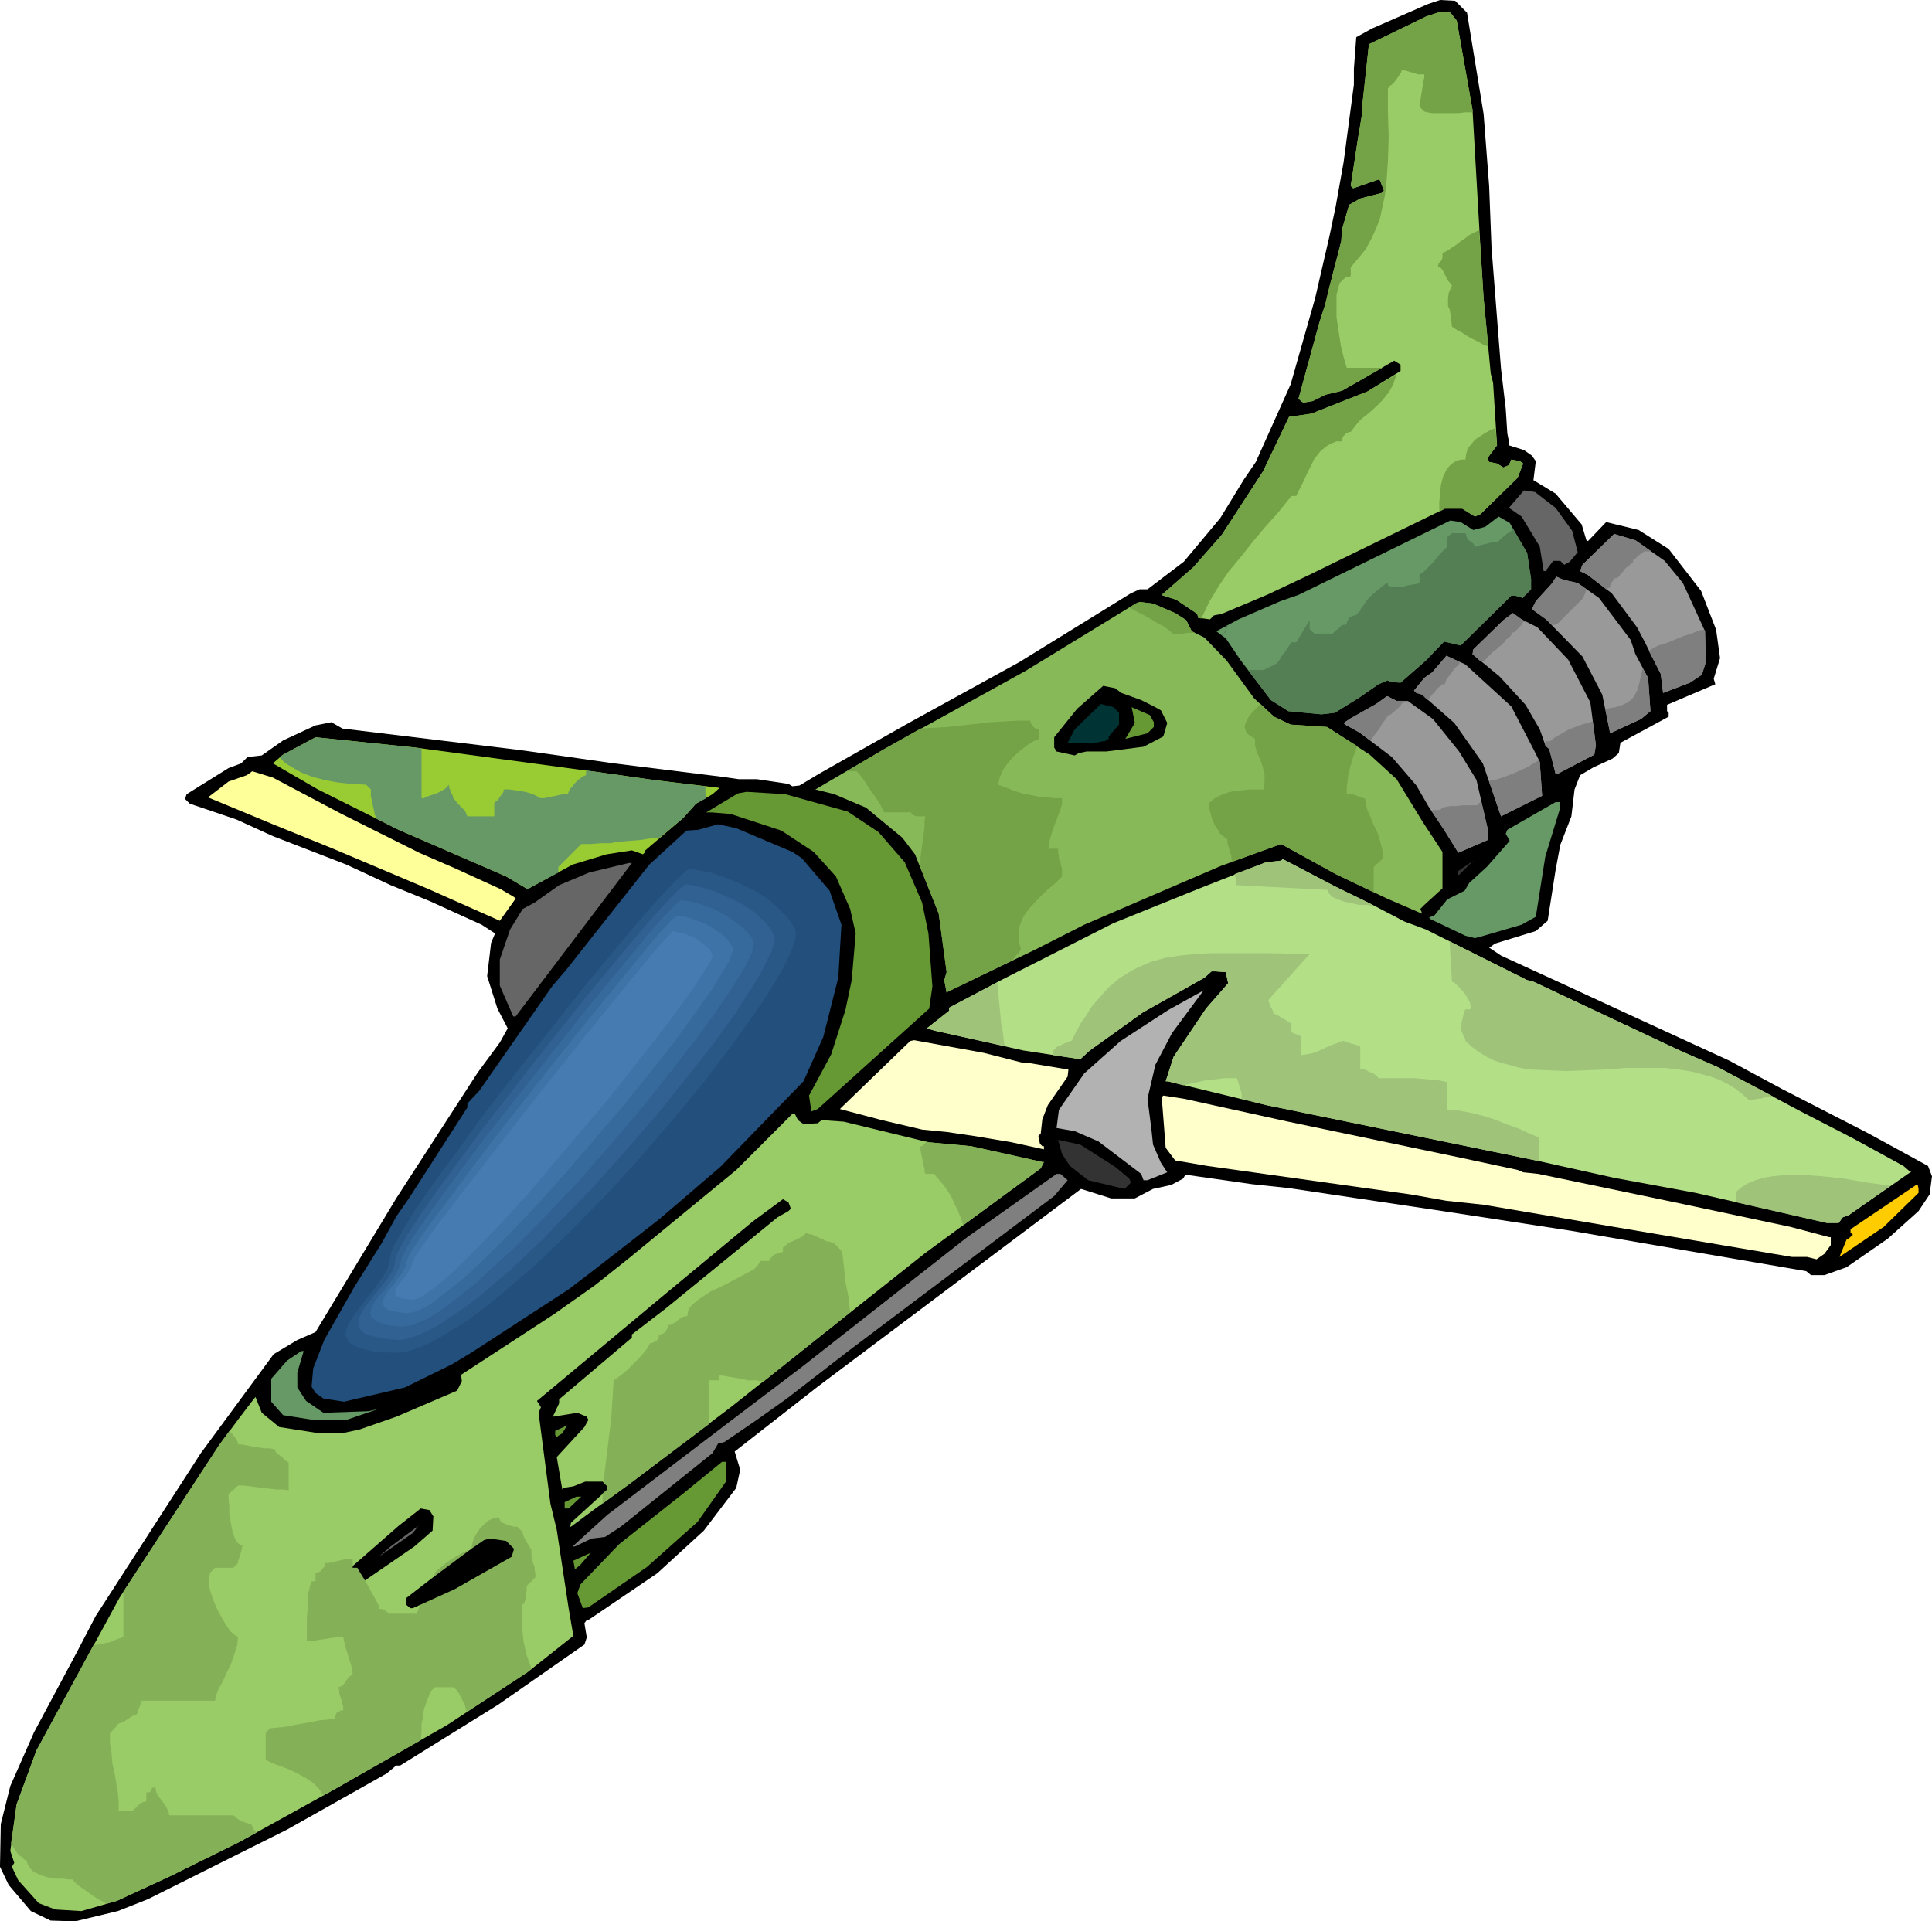
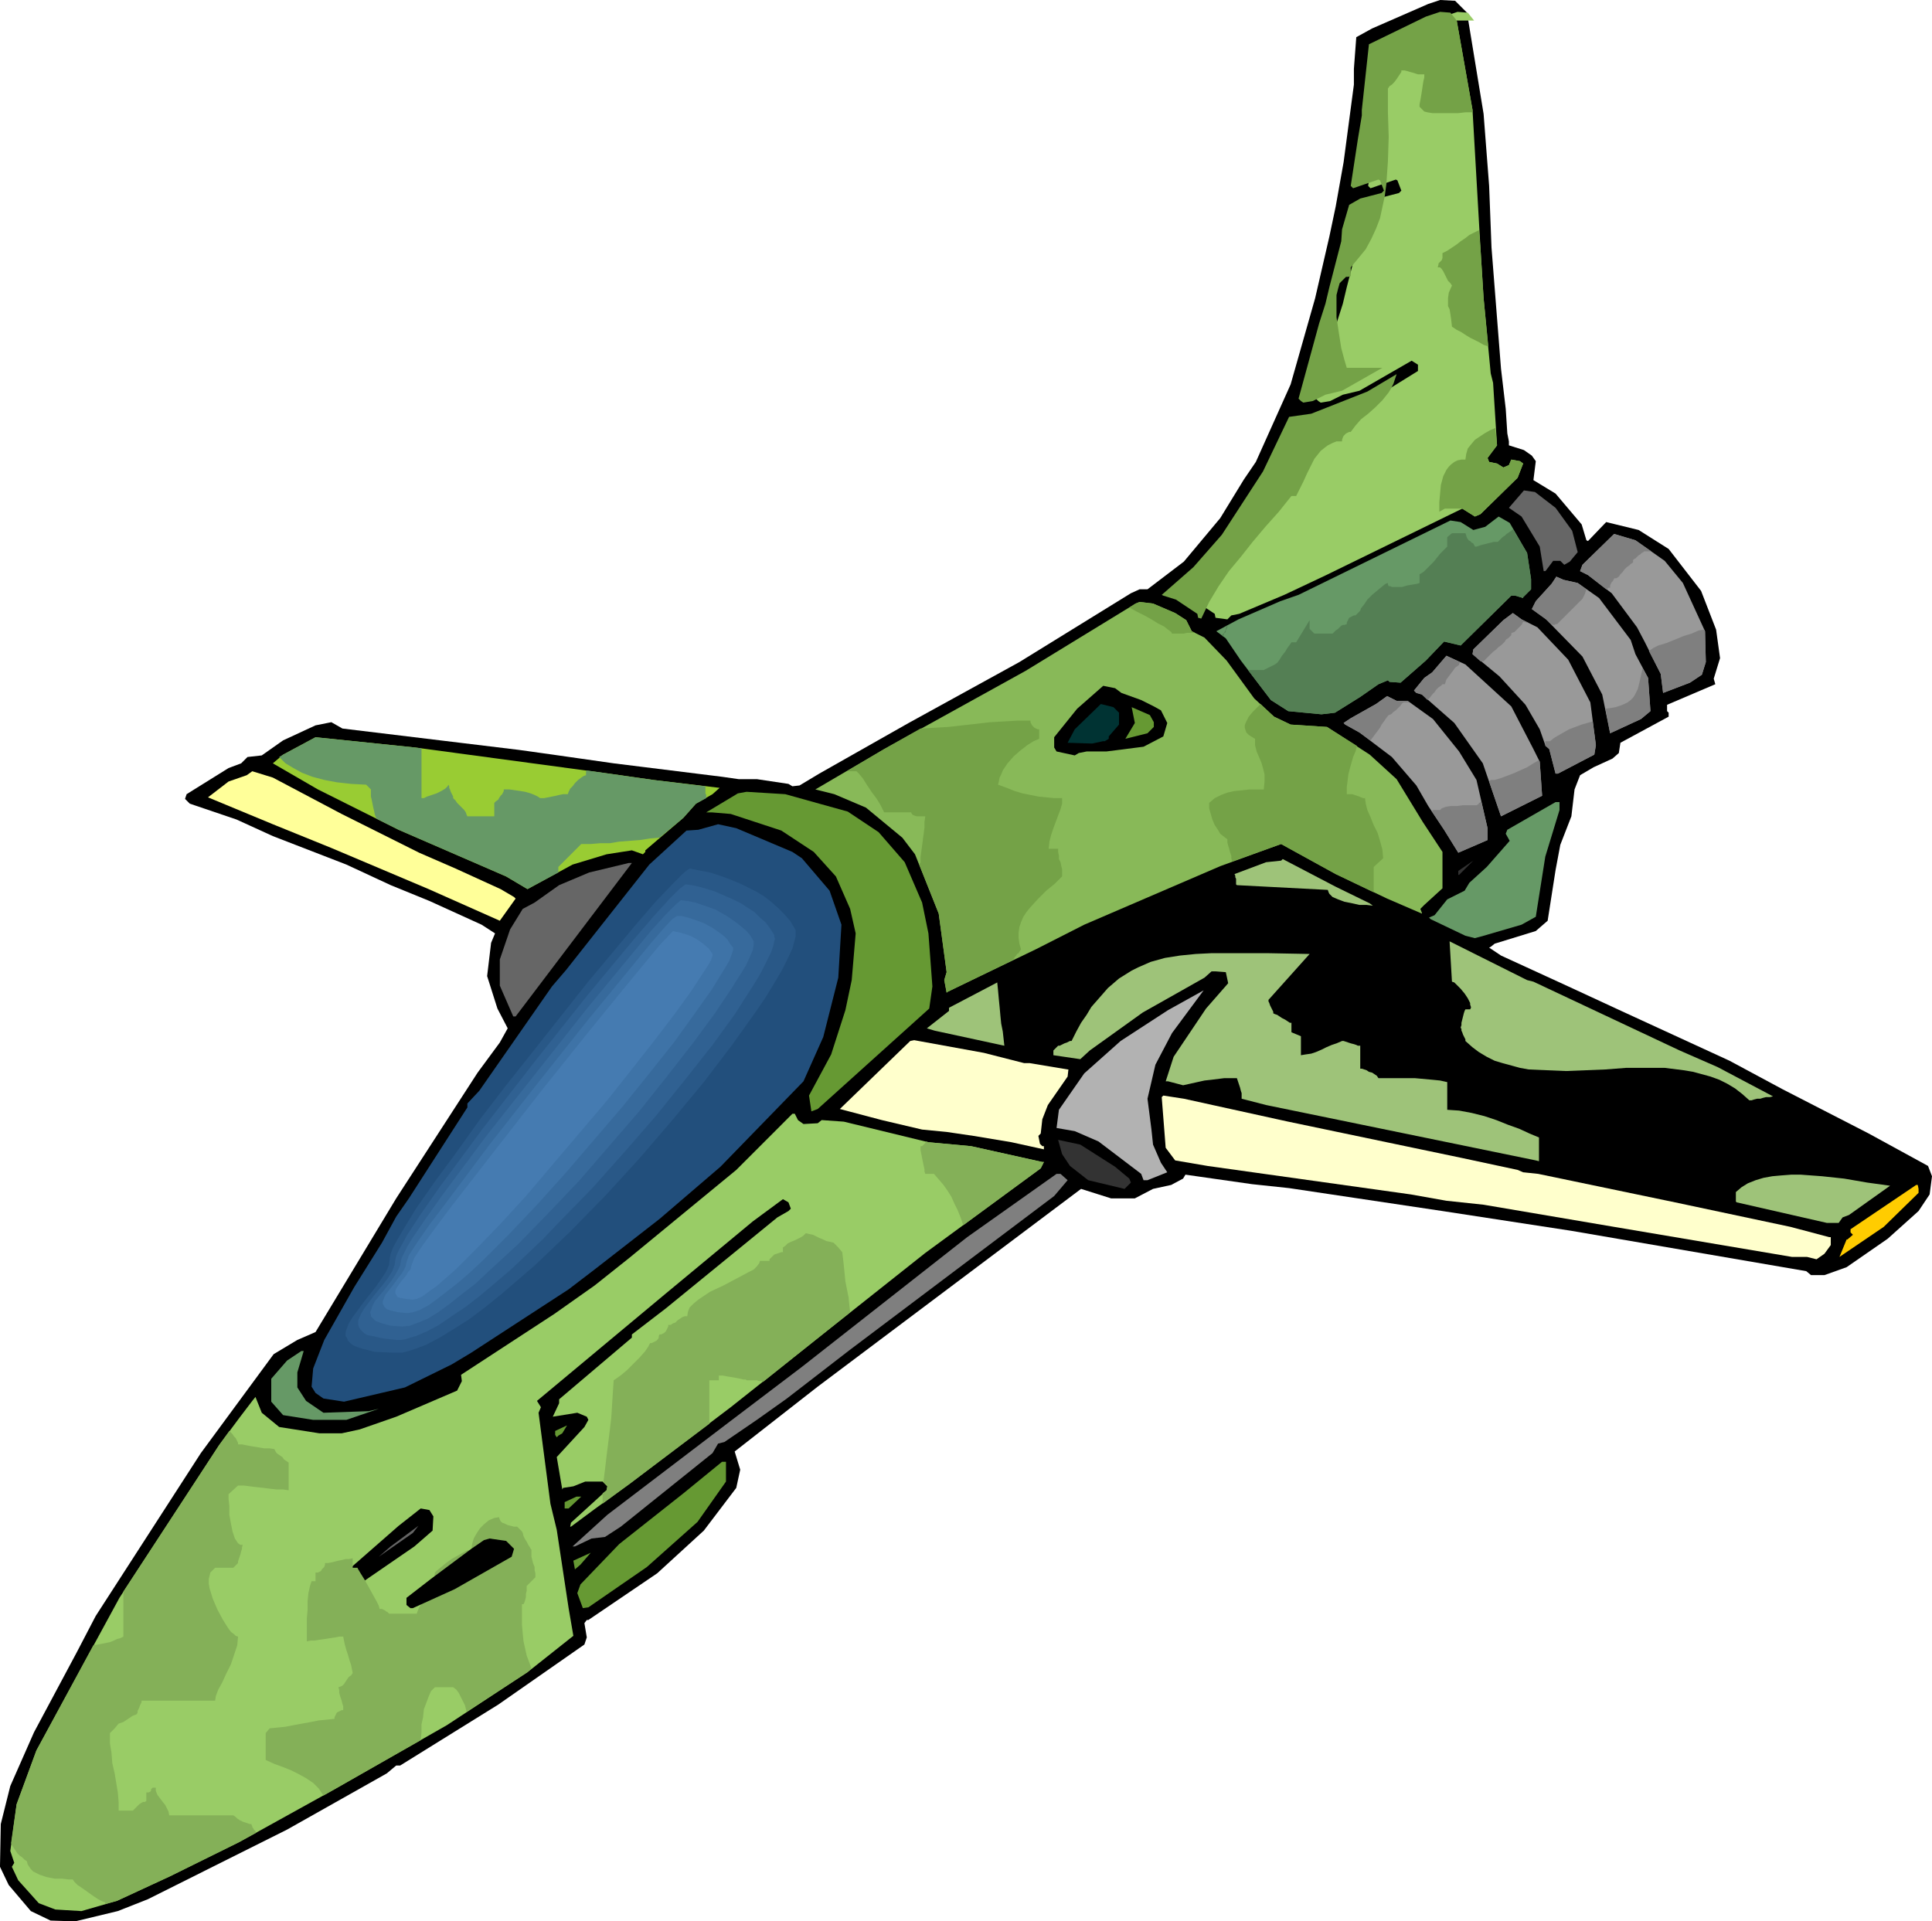
<svg xmlns="http://www.w3.org/2000/svg" fill-rule="evenodd" height="8.092in" preserveAspectRatio="none" stroke-linecap="round" viewBox="0 0 2443 2429" width="8.136in">
  <style>.brush1{fill:#000}.pen1{stroke:none}.brush2{fill:#9c6}.brush3{fill:#666}.brush4{fill:#696}.brush8{fill:#693}.brush11{fill:#224f7c}.brush13{fill:#333}.brush16{fill:#7f7f7f}.brush21{fill:#74a247}</style>
  <path class="pen1 brush1" d="m1855 16 21 128 7 91 3 78 12 153 6 51 2 31 2 10v5l19 6 10 7 5 7-3 24 28 17 33 39 6 20 2 1 23-24 41 10 38 24 41 53 19 49 5 36-8 26 2 7-61 26v8l2 2v5l-61 33-2 13-8 7-24 11-17 10-7 18-4 34-14 36-6 32-10 64-15 13-52 16-5 4-2 1 15 10 85 39 67 31 137 63 67 36 109 56 75 41 5 13-3 23-14 21-39 35-52 36-28 10h-17l-6-5-297-51-163-25-194-29-47-5-84-12-3 5-15 8-23 5-23 12h-30l-38-12-333 250-105 82 7 23-5 23-41 54-59 54-87 59h-2l-3 4 3 18-3 9-109 76-124 77h-5l-12 10-126 71-94 47-82 41-38 15-54 13-31-1-25-12-28-33-11-23 1-54 12-48 30-68 54-101 24-46 133-206 92-125 30-18 23-10 102-169 103-159 28-38 10-18-13-25-13-41 5-42 5-12-17-11-66-30-49-20-56-26-93-36-46-21-59-20-6-6 2-6 53-33 16-6 8-8 18-2 27-19 41-19 20-4 14 8 223 27 43 6 77 11 137 17 21 3h23l40 6 5 3 9-1 25-15 113-64 140-77 141-87 11-5h10l46-35 46-55 30-49 15-22 44-98 31-109 18-78 8-38 10-56 13-98V87l3-40 20-11 71-31 15-5 19 1 15 15z" />
-   <path class="pen1 brush2" d="m1842 26 20 113 10 174 4 64 9 95 3 12 5 79-12 16 2 5 10 2 8 5 7-3 3-7 11 2 4 3-7 18-47 46-7 3-16-10h-22l-172 84-53 25-57 24-10 2-5 5-15-2-1-5-27-18-16-5-2-1 40-35 36-41 52-80 33-69 28-4 71-28 42-26v-8l-8-5-66 38-21 5-16 8-12 2-3-2-3-3 26-95 8-25 5-21 15-58 1-15 9-31 14-8 27-7 3-3-5-13-2-1-32 11-3-3 9-59 5-30v-7l9-83 72-35 18-6 13 1 8 10z" />
+   <path class="pen1 brush2" d="m1842 26 20 113 10 174 4 64 9 95 3 12 5 79-12 16 2 5 10 2 8 5 7-3 3-7 11 2 4 3-7 18-47 46-7 3-16-10l-172 84-53 25-57 24-10 2-5 5-15-2-1-5-27-18-16-5-2-1 40-35 36-41 52-80 33-69 28-4 71-28 42-26v-8l-8-5-66 38-21 5-16 8-12 2-3-2-3-3 26-95 8-25 5-21 15-58 1-15 9-31 14-8 27-7 3-3-5-13-2-1-32 11-3-3 9-59 5-30v-7l9-83 72-35 18-6 13 1 8 10z" />
  <path class="pen1 brush3" d="m1967 642 21 29 7 27-10 12-7 4-5-5h-9l-9 12-1 1h-2l-5-31-23-38-16-11 19-22 14 2 26 20z" />
  <path class="pen1 brush4" d="m1931 699 5 33v13l-10 10v1l-10-3h-5l-64 63-21-5-23 24-32 28-14-1-2-2-12 5-23 16-32 20-17 2-42-4-22-14-38-50-19-28-8-6-4-3 28-15 53-23 23-8 192-94 13 2 16 10 15-4 17-13 14 8 22 38z" />
  <path class="pen1" d="m2105 709 23 28 28 61 1 39-5 16-15 10-34 13-3-24-20-40-10-19-32-43-30-23-10-5 3-8 40-39 27 8 37 26zm-110 28 27 19 40 53 6 18 16 30 3 42-12 10-39 18-10-49-25-48-46-47-18-13 5-10 20-22 6-9 9 4 18 4zm-51 56 39 41 28 54 7 54-2 12-46 24h-3l-8-31-5-5-7-20-18-31-33-36-34-28 1-6 38-37 12-9 11 8 20 10zm-33 100 28 54 8 16 3 43-52 26-23-67-36-51-41-36-7-2-3-3 13-16 10-7 18-21 24 11 58 53zm-131-7 32 23 33 41 22 36 14 61v15l-37 16-18-29-20-30-15-26-31-36-41-31-18-10-2-2 9-6 32-18 14-10 12 6h14z" style="fill:#999" />
  <path class="pen1" style="fill:#88b958" d="m1486 775 14 9 7 14 16 8 28 29 35 48 25 23 21 10 46 3 54 35 34 31 33 54 25 38v46l-23 21-5 5 2 5v1l-44-19-65-31-60-33-9-5-77 28-172 74-61 31-112 54-1 1-3-16 3-10-10-74-30-75-16-21-46-38-40-17-24-6 87-51 179-99 139-85 5-2 17 2 28 12z" />
  <path class="pen1 brush1" d="m1418 876 25 9 16 8 9 5 8 16-5 17-25 13-47 6h-25l-10 2-5 3-23-5-3-5v-13l29-36 33-29 15 3 8 6z" />
  <path class="pen1" style="fill:#033" d="M1415 901v15l-13 15v3l-5 3h-2l-14 3-31-1 9-17 33-32 16 4 7 7z" />
  <path class="pen1 brush8" d="M1459 913v6l-8 8-28 7 12-20-4-20 23 10 5 9z" />
  <path class="pen1" style="fill:#9c3" d="m770 978 56 8 84 10-9 8-21 12-16 18-48 41v2l-3 3-14-5-32 5-43 13-57 31-27-16-136-59-102-51-57-33 13-11 41-22 126 13 245 33z" />
  <path class="pen1" style="fill:#ff9" d="m432 1029 98 49 46 20 57 26 17 10 2 2-20 28-90-40-123-52-74-30-82-34 26-20 23-8 7-5 26 8 87 46z" />
  <path class="pen1 brush8" d="m1036 1016 36 10 39 26 33 38 22 51 8 39 5 67-4 28-141 127-8 3-3-20 28-52 18-56 8-38 5-59-7-31-18-41-28-31-41-27-64-21-24-2h-7l40-24 11-2 49 3 43 12z" />
  <path class="pen1 brush4" d="m1972 1024-18 59-12 76-18 10-48 14-11 3-12-3-44-21-2-2 7-3 16-20 22-11 6-10 22-20 29-33-5-9 2-5 61-35h5v10z" />
  <path class="pen1 brush11" d="m1002 1077 12 8 35 41 15 43-4 67-19 75-25 56-105 108-77 66-81 63-34 26-123 80-25 15-59 29-77 18-26-4-10-7-5-8 2-23 14-36 38-67 35-56 18-33 16-23 74-115v-5l15-16 92-132 18-21 105-133 47-43 15-1 25-7 23 5 71 30z" />
-   <path class="pen1" style="fill:#b3df87" d="m1732 1142 44 23 27 10 128 64 8 2 185 87 48 21 105 56 66 34 64 35 8 7h2l-79 55-8 3-5 7h-15l-166-38-103-19-99-22-341-70-124-30h-3l10-31 41-61 28-32-3-14-13-1h-5l-9 8-78 44-67 48-12 11-72-11-112-25-10-3 28-22v-4l66-35 142-72 109-44 84-33 19-2 2-2 67 35 43 21z" />
  <path class="pen1 brush13" d="M1844 1106v-5l19-13-18 18h-1z" />
  <path class="pen1 brush3" d="M652 1285h-3l-17-39v-33l13-38 16-26 15-8 31-22 38-16 50-12h4l-147 194z" />
  <path class="pen1" style="fill:#b2b2b2" d="m1461 1346-10 43 5 39 2 19 10 23 8 12-25 10h-5l-3-8-54-41-30-13-23-4 3-23 32-46 46-41 60-39 45-25-40 54-21 40z" />
  <path class="pen1" d="M1295 1344h7l48 8h1l-1 9-25 36-7 18-2 18-3 3 2 10 3 3h2v4l-41-9-48-8-34-5-31-3-51-12-53-14 89-86 5-1 88 16 51 13zm334 74 220 46 70 15 7 3 19 2 173 36 146 31 49 13h2v10l-8 11-10 7-12-3h-19l-225-38-165-28-47-5-45-8-257-36-41-7-12-16-5-64 2-2 26 4 132 29z" style="fill:#ffc" />
  <path class="pen1 brush2" d="m1009 1416 7 5 18-1 5-4 28 2 107 26 54 5 90 20h2l-4 8-146 107-246 195-128 97-43 31-31 23h-1l1-5 45-41 1-5-6-6h-22l-15 6-13 2-1 2-7-41 35-38 5-9-2-4-12-5-31 5 8-17v-5l92-78v-4l43-33 141-115 14-8 3-3-3-8-7-4-38 28-111 92-162 135 5 8-3 7 15 115 8 33 15 99 6 35-58 46-102 67-142 81-121 67-87 43-67 31-45 13-33-2-21-8-26-29-8-17 3-5-5-15 8-59 25-68 105-193 126-193 26-35 16-21 4-5 8 20 22 18 51 8h28l23-5 46-16 77-33 6-12-1-8 118-77 51-36 44-35 135-111 71-71h3l4 8z" />
  <path class="pen1 brush13" d="m1410 1475 18 15 2 5-8 8-46-11-23-18-10-15-5-18 28 6 44 28z" />
  <path class="pen1 brush16" d="m1350 1492-17 20-259 195-79 61-38 27-41 28-8 2-7 12-116 93-20 13-17 2-21 10h-3l44-40 155-118 91-69 209-164 113-80h5l9 8z" />
  <path class="pen1" style="fill:#fc0" d="M2426 1503v5l-44 43-56 38 9-22h1l7-6-3-3v-4l83-56h2l1 5z" />
  <path class="pen1 brush4" d="M376 1735v19l11 17 22 15 57-2 13-3-41 14h-42l-38-6-15-17v-29l20-23 18-12h3l-8 27z" />
  <path class="pen1 brush8" d="m706 1815-2 2-2-3v-5l15-7-6 10-5 3zm212 58-36 51-64 57-74 51-7 1-7-19 4-11 49-51 81-64 49-40h5v25zm-199 34h-5v-8l15-7h6l-16 15z" />
  <path class="pen1 brush1" d="m548 1917-1 18-23 20-112 77-7-3-5-9 104-91 28-22 11 2 5 8z" />
  <path class="pen1" style="fill:#4c4c4c" d="m630 1960-18 11-16 9 28-22h5l1 2z" />
  <path class="pen1 brush8" d="m727 1984-2-11 22-10-13 15-7 6z" />
  <path class="pen1 brush4" d="M533 946v63h3l4-2 6-2 6-2 6-3 5-3 3-3 1-2 1 2v2l1 2 1 3 1 2 1 2 1 2v2l3 3 2 3 3 3 3 3 3 3 2 3 1 3 1 2h34v-17l2-2 3-2 1-2 2-3 2-2 1-2 1-2v-2h7l7 1 7 1 6 1 7 2 5 2 4 2 3 2h5l5-1 5-1 5-1 4-1 5-1h6l1-3 2-4 3-3 3-4 4-4 4-3 3-2 3-1v-5l1-1 28 4 56 8 66 8v9l1 2v4l-13 7-16 18-30 25-12 1-13 2-13 1-13 1-12 2h-12l-12 1h-12l-29 29v7l-39 21-27-16-136-59-28-14-2-5-1-5-1-4-1-5-1-5-1-4v-9l-6-6-19-1-18-2-16-3-15-4-13-5-11-6-10-6-8-8 5-3 41-22 126 13 8 1z" />
  <path class="pen1" d="M1332 1334v-6l6-6h2l2-1 2-1 2-1 3-1 2-1 2-1h2l6-12 6-11 7-10 6-10 7-8 7-8 7-8 7-6 7-6 8-5 8-5 8-4 16-7 18-5 19-3 20-2 20-1h71l53 1-52 58v2l1 2 1 3 1 2 1 2 1 2 1 2v2l2 1 3 1 3 2 3 2 4 2 3 2 3 2h2v12l12 5v24l6-1 7-1 6-2 7-3 6-3 7-3 6-2 7-3h2l3 1 3 1 3 1 4 1 3 1 2 1h3v29h2l3 1 3 1 3 2 4 1 3 2 3 2 2 3h46l11 1 11 1 10 1 9 2v35l15 1 16 3 16 4 15 5 15 6 14 5 13 6 12 5v30l-4-1-341-70-31-8v-7l-1-3-1-4-1-3-1-3-1-3-1-3h-16l-8 1-8 1-9 1-9 2-9 2-9 2-19-5h-3l10-31 41-61 28-32-3-14-13-1h-5l-9 8-78 44-67 48-12 11-34-5zm864 186-1-1v-12l7-6 8-5 10-4 10-3 11-2 11-1 13-1h12l27 2 28 3 29 5 29 4-52 37-8 3-5 7h-15l-114-26zm46-134-4 1h-5l-4 1-3 1h-4l-4 1-3 1h-3l-9-8-9-7-10-6-10-5-11-4-11-3-11-3-12-2-24-3h-49l-26 2-25 1-25 1-24-1-23-1-11-2-11-3-11-3-10-3-10-5-10-6-8-6-9-8v-2l-1-2-1-2-1-2-1-3-1-2v-2l-1-2 1-3v-3l1-4 1-4 1-4 1-3 1-2h6l1-2v-1l-1-3v-2l-3-6-4-6-5-6-4-4-4-4-3-1-3-51 98 49 8 2 185 87 48 21 70 37zm-506-241-8-1h-9l-9-2-10-2-8-3-7-3-2-2-2-2-1-2-1-3-115-6-1-1v-7l-1-2v-2l-1-2 40-15 19-2 2-2 67 35 43 21 4 3zm-475 97 1 10 1 11 1 10 1 11 1 10 2 10 1 9 1 9-88-19-10-3 28-22v-4l61-32z" style="fill:#9ec379" />
  <path class="pen1" d="m290 1809 2 2 2 2 2 3 2 2 1 2 1 2 1 2v2h5l5 1 5 1 6 1 6 1 6 1h7l6 1 1 2 1 2 2 2 3 2 3 2 2 3 3 2 3 2v35l-7-1h-8l-9-1-8-1-9-1-8-1-8-1h-7l-12 11v6l1 9v11l2 11 2 10 3 9 2 3 2 3 3 2h3l-1 3v2l-1 3-1 4-1 3-1 3-1 3v2l-6 6h-23l-6 6-1 4-1 4v6l1 6 4 13 6 14 7 13 7 11 3 4 4 3 2 2 3 1-1 11-4 12-4 12-6 12-5 11-5 9-3 8-1 6h-93v2l-1 2-1 2-1 3-1 2-1 2v2l-1 2-2 1-3 1-3 2-3 2-3 2-3 2-3 1-3 1-5 6-6 6v13l2 12 1 13 3 13 2 12 2 12 1 12v11h18l2-2 2-2 2-2 2-2 3-2 2-1h2l2-1v-11h3l2-1 1-1v-2l1-1 1-1h4v4l2 5 3 4 3 4 4 5 2 4 2 4 1 5h81l3 2 2 2 3 2 4 2 3 1 3 1 3 1h2v1l1 2v1l1 1 1 2 1 1 1 1 1 2-22 12-87 43-67 31-15 4v-2l-3-1-6-3-6-4-7-5-7-5-6-4-4-4-2-3h-5l-9-1h-9l-10-2-9-3-8-4-3-3-2-3-2-3-1-4-3-2-3-3-3-2-3-3-2-3-2-3-2-3-2-4 7-49 25-68 72-133 6-1 5-1 5-1 5-1 5-2 4-2 4-1 4-2v-57l121-185 13-18zm881-366-1 2-1 1-1 1-1 1-1 1h-2v5l1 5 1 5 1 5 1 5 1 4v3l1 3h11l6 7 6 7 5 7 5 8 4 9 4 8 4 10 3 9 98-72 4-8h-2l-90-20-54-5-3-1zm-96 216-1-9-1-10-2-10-2-10-1-10-1-10-1-9-1-8-5-6-6-6-4-1-5-1-4-2-5-2-4-2-4-2-5-1-4-1-3 3-3 2-4 2-4 2-5 2-4 2-3 3-3 2v6h-2l-3 1-3 1-3 1-2 2-2 2-2 2v2h-12l-1 3-3 4-4 4-6 3-15 8-17 9-17 8-15 10-6 5-5 5-2 5-1 6h-3l-3 1-3 2-3 2-3 3-3 1-3 2h-3v2l-1 2-1 2-1 2-2 2-2 1-2 1h-2l-1 2v2l-1 2-2 2-2 1-2 1-2 1h-2l-2 4-4 6-7 8-8 8-8 8-7 6-7 5-3 2-1 15-1 16-1 16-2 17-2 16-2 16-2 17-2 16 5 5-1 5-5 4v13l34-25 101-76v-55h12v-6h5l5 1 6 1 6 1 5 1 4 1h3l1 1h13l3 1h3l2 1 110-88zm-403 450-3-8-3-8-2-9-2-9-1-10-1-11v-26h2l1-2 1-3 1-4v-4l1-4v-6l11-11v-5l-1-4v-4l-2-5-1-4-1-4v-9l-1-1-1-2-2-3-2-4-2-3-2-4-1-4-1-2-6-6h-4l-4-1-4-1-4-2-3-1-2-2-1-2-1-3-6 1-7 3-6 5-5 5-4 6-4 7-2 7-1 7-5 1-6 3-7 4-7 4-7 5-6 5-5 4-3 3-1 7-3 8-3 7-5 8-4 8-4 6-2 5-1 3h-35l-1-1-1-1-2-1-1-1-2-1-2-1h-3l-1-4-3-6-5-9-5-9-5-9-5-8-3-5-1-2h-6v-12l-5 1h-4l-4 1-5 1-4 1-4 1-5 1h-4v2l-1 3-1 1-2 2-1 2-2 1-2 1h-3v11h-5l-2 6-2 9-1 10v11l-1 11v29l5-1h5l6-1 7-1 6-1 7-1 5-1h5l1 5 1 5 2 7 2 6 2 7 2 6 1 5 1 5-2 3-3 2-2 3-2 3-2 3-2 2-2 1-3 1 1 4v3l1 4 1 3 1 3 1 4 1 3v5h-2l-2 1-2 1-2 1-1 2-1 2-1 2v2l-10 1-10 1-10 2-11 2-11 2-10 2-10 1-10 1-5 6v34l11 5 11 4 10 4 10 5 9 5 9 6 7 7 6 9 14-8 109-62 1-10v-10l2-9 1-10 3-8 3-8 3-7 5-5h23l4 3 3 4 2 4 2 4 2 4 2 4 1 4 1 4 77-50 5-5z" style="fill:#84b058" />
  <path class="pen1 brush3" d="m479 1968 15-13 35-26-7 9-43 30z" />
  <path class="pen1 brush1" d="m650 1958-3 10-72 41-53 24h-3l-5-4v-9l31-24 51-38 16-11 7-2 21 3 10 10z" />
  <path class="pen1 brush21" d="m1164 921 18-1 17-1 18-2 18-2 17-2 18-1 17-1h16v2l1 2 1 2 2 2 1 1 2 1 2 1h2v12l-7 3-8 5-9 7-8 7-8 9-6 9-2 5-2 4-1 5-1 4 11 4 10 4 10 3 10 2 10 2 10 1 10 1h10v7l-2 7-3 8-3 8-3 8-3 9-2 8-1 9h12v4l1 5v4l2 4 1 5 1 4v9l-9 9-11 9-11 11-10 11-4 5-4 6-3 7-2 6-1 7v7l1 7 2 7-1 2-1 1-1 2-2 1-1 2-2 2-1 2-2 2-82 40-1 1-3-16 3-10-10-74-25-63h1v-1h1v-7l1-8 1-7 1-8 1-7 1-8v-7l1-7h-11l-3-1-2-1-1-1-1-2h-34l-2-4-3-6-5-8-6-8-6-9-5-8-5-6-3-3h-12l47-28 46-26zm394 168-1-4v-3l-1-3-1-3-1-4-1-3-1-4v-4l-4-3-5-4-3-5-4-6-3-7-2-7-2-7v-7l7-6 8-4 8-3 9-2 10-1 9-1h18l1-10v-9l-2-8-2-7-3-7-3-7-2-8v-8l-5-3-3-2-3-3-1-3-1-3v-3l1-3 1-2 3-6 5-6 5-5 5-5 17 16 21 10 46 3 38 24-2 7-3 7-2 7-2 7-2 8-1 8-1 8v9h7l3 1 3 1 3 1 2 1 3 1h2l1 7 2 8 4 9 4 10 5 10 3 10 3 11 1 11-12 11v32l-48-23-60-33-9-5-62 22zm-47-289h-10l-4 1h-15l-1-2-4-3-5-4-8-4-8-5-9-5-10-5-9-5 8-5 5-2 17 2 28 12 14 9 7 14 4 2z" />
  <path class="pen1 brush11" d="M489 1727h7l8-1 8-1 8-2 18-7 19-8 20-12 21-13 21-15 23-17 23-19 23-20 23-21 24-23 24-23 23-24 23-25 23-25 44-50 41-50 19-24 18-23 16-23 15-22 13-20 12-19 9-17 8-16 5-14 4-11v-13l-1-3-7-11-8-10-9-9-11-9-10-8-12-7-11-6-12-6-23-9-21-7-18-4-12-1-3 1-5 4-7 6-9 9-21 22-26 30-30 36-33 40-35 43-35 44-36 46-33 45-32 43-28 39-24 35-18 30-7 12-5 10-3 8-1 6v5l-1 5-2 5-3 6-6 11-8 11-18 22-17 21-5 10-4 10v8l1 4 2 4 4 3 4 3 6 3 7 2 8 2 10 2 12 1 13 1z" />
  <path class="pen1" style="fill:#295887" d="M496 1710h13l7-2 7-2 16-6 17-9 18-11 19-12 20-15 21-17 21-18 22-19 22-21 22-21 45-46 43-47 42-49 39-47 35-46 30-42 13-19 11-18 10-17 7-14 6-13 3-11 1-4v-8l-1-2-6-10-7-8-8-8-9-8-9-7-10-6-10-5-10-5-20-8-18-6-16-3-10-2-3 2-5 4-6 6-8 8-21 22-25 29-61 73-68 86-35 44-33 43-30 42-28 38-23 33-17 28-7 12-5 9-3 8-1 5-1 9-4 9-6 9-7 10-15 19-14 19-5 8-3 8-1 4v4l2 3 1 3 3 3 4 3 5 2 6 2 16 4 22 1z" />
  <path class="pen1" style="fill:#306192" d="M502 1694h5l6-1 6-2 7-2 14-6 15-8 16-11 18-12 18-14 19-16 20-17 20-19 21-20 20-21 42-43 41-46 40-46 37-46 34-43 29-40 12-19 11-17 9-15 7-14 6-12 3-9 1-5 1-3-1-3v-2l-5-8-6-8-7-6-7-7-8-5-9-6-8-4-9-4-16-7-16-5-13-3-8-1-7 5-14 14-20 22-24 28-59 71-66 83-66 85-56 76-23 33-17 26-6 11-5 9-3 7-1 4-1 7-3 8-5 8-6 8-13 16-12 16-4 7-3 7v6l1 3 2 3 2 2 3 3 4 2 6 1 13 3 18 2z" />
  <path class="pen1" style="fill:#376a9c" d="m509 1677 9-1 11-4 12-5 13-8 15-11 15-12 17-13 17-16 37-34 38-39 40-42 38-44 38-44 35-44 32-41 28-38 22-33 17-27 5-11 4-9 1-7v-4l-4-7-5-6-6-5-6-5-13-9-14-8-14-5-12-4-10-2-8-1-6 5-13 13-19 21-23 28-57 69-64 81-64 81-55 74-22 31-17 25-6 10-4 8-3 6-1 4-1 6-3 6-4 7-4 6-11 14-10 12-3 6-2 6-1 2 1 3v2l2 2 4 4 8 3 11 3 15 1z" />
  <path class="pen1" style="fill:#3e73a7" d="m515 1660 7-1 9-3 11-6 11-8 13-10 14-11 15-13 16-15 33-33 36-38 36-40 36-42 36-42 33-41 31-39 26-36 22-31 16-26 6-10 3-8 2-6v-3l-4-5-3-5-4-4-5-4-10-7-11-6-11-4-9-3-8-2h-6l-6 4-12 13-18 21-22 27-55 67-62 78-62 79-53 71-22 29-16 23-11 17-3 9-1 5-2 4-3 5-4 5-8 11-8 10-2 4-2 5v3l2 4 3 3 6 2 9 2 11 1z" />
  <path class="pen1" style="fill:#457bb1" d="m522 1643 5-1 7-3 8-6 10-7 24-21 27-27 30-31 33-36 33-39 34-40 34-40 31-39 29-37 26-34 21-29 15-23 6-9 4-7 2-6v-2l-5-7-7-6-7-5-7-4-8-3-7-2-5-1-4-1-17 18-38 46-53 65-60 75-60 77-52 67-21 28-16 22-10 15-3 8-1 3-1 4-3 3-2 4-6 7-5 7-2 3-1 3v3l1 2 2 3 4 1 6 1 9 1z" />
  <path class="pen1 brush21" d="m1519 782 10-21 12-20 13-19 15-18 15-19 16-19 17-19 16-20h6l4-8 5-10 5-11 6-12 3-6 4-5 4-5 5-4 4-3 6-3 5-2h7v-2l1-3 1-2 1-1 2-2 2-1 2-1h2l6-8 7-8 9-7 9-8 9-9 8-10 3-5 3-6 2-6 2-6-37 22-71 28-28 4-33 69-52 80-36 41-40 35 2 1 16 5 27 18 1 5 4 1zm229-317h-45l-3-10-4-15-3-19-3-20v-28l2-8 2-7 4-4 2-2 2-2h3l3-1v-11l10-12 9-11 7-13 6-13 5-13 3-14 3-14 2-15 2-29 1-31-1-31v-30l2-3 3-2 3-3 3-4 2-3 2-3 2-3v-2h4l4 1 3 1 4 1 3 1 3 1h8v4l-1 4-1 6-1 7-1 6-1 6-1 5v3l6 6 4 1 6 1h33l9-1h9v-3l-20-113-8-10-13-1-18 6-72 35-9 83v7l-5 30-9 59 3 3 32-11 2 1 5 13-3 3-27 7-14 8-9 31-1 15-15 58-5 21-8 25-26 95 3 3 3 2 12-2 16-8 21-5 51-29zm122-174-6 3-6 3-5 4-6 4-5 4-6 4-6 4-6 3v6l-1 3-1 1-1 1-1 1-1 1v1l-1 4h3l2 2 2 3 2 4 2 4 2 4 3 3 2 3-4 9-1 7v10l2 4 1 6 1 7 1 9 6 4 6 3 6 4 5 3 6 3 6 3 5 3 6 2-6-61-4-64-2-22zm21 250-7 3-7 4-6 4-6 4-5 6-4 5-2 7-1 7h-5l-5 1-4 2-4 3-3 3-3 4-2 4-2 4-3 11-1 11-1 11v12l7-4h22l16 10 7-3 47-46 7-18-4-3-11-2-3 7-7 3-8-5-10-2-2-5 12-16-2-22z" />
  <path class="pen1" d="M1551 791v2l-1 1v2l-1 2-1 2v1l-1 2v2l-2-2 1-1 1-1 2-1 1-1v-2l1-2 1-2v-2h-1zm27 56h20l12-6 2-1 3-2 3-4 3-5 4-5 3-5 3-4 2-3h6l17-28v11l6 6h23l2-2 2-2 3-2 2-2 2-2 2-1h2l3-1v-2l1-2 1-2 1-2 2-1 2-1 2-1h2l6-6 1-3 4-5 4-6 6-6 6-5 6-5 5-4 3-1v2l1 2h2l2 1h13l7-2 6-1 6-1 3-1v-11l5-3 4-4 4-4 5-5 4-5 4-5 5-5 4-4v-12l6-5h17l1 3 1 3 2 3 2 1 2 2 2 1 1 2 1 2h2l3-1 3-1 4-1 4-1 4-1 4-1h5l2-2 2-2 2-2 3-2 2-2 3-2 3-2 2-2 18 30 5 33v13l-10 10v1l-10-3h-5l-64 63-21-5-23 24-32 28-14-1-2-2-12 5-23 16-32 20-17 2-42-4-22-14-29-38z" style="fill:#547f54" />
  <path class="pen1 brush16" d="m1733 936 3-4 3-4 3-4 3-4 2-4 3-4 2-3 3-4 1-1 3-1 3-3 3-2 3-3 3-3 2-3 2-1h7l-2-2h-14l-12-6-14 10-32 18-9 6 2 2 18 10 14 10zm56-43v1h1l-1-1zm16-8 3-3 3-4 3-3 2-3 3-3 3-2 2-2h3l1-3 1-3 3-4 3-4 3-4 2-3 3-2 1-1h1v-2l1-1v-1l-17-8-18 21-10 7-13 16 3 3 7 2 7 7zm67-49h4l3-3 3-3 3-3 3-3 4-3 3-3 4-3 3-3 1-1 1-2 1-1 2-1 1-1 2-2 1-1v-2l1-1 3-1 2-2 2-2 3-3 2-2 1-2 1-2 8 2-10-5-11-8-12 9-38 37-1 6 10 9zm91-46h3l1-1h2l4-4 5-5 6-6 6-6 6-6 5-5 3-6 2-6-11-8-18-4-9-4-6 9-20 22-5 10 18 13 8 7zm68-45h1v-1h1l1-1h2v-3l1-2 1-2 2-2v-1l1-1v-1h3l3-2 2-3 3-3 2-3 3-3 3-2 2-2 3-2v-3l1-1 2-1 2-2 2-2 2-1 2-2 2-1 1-1h9l-20-14-27-8-40 39-3 8 10 5 23 18zm124 51-7 1-9 4-10 3-12 5-10 4-10 3-6 3-3 2-3 2 15 29 3 24 34-13 15-10 5-16-1-39-1-2zm-78 49-2 9-2 9-2 8-4 8-2 3-3 3-4 3-4 2-5 2-6 2-6 1-7 1 6 31 39-18 12-10-3-42-7-12zm-63 67-7 2-7 2-8 3-8 3-7 4-7 4-5 3-5 4h-6v6l5 4 8 31h3l46-24 2-12-4-30zm-68 49-7 4-8 5-9 4-9 4-8 3-8 3-7 2h-5l-1 1-1 1 15 44 52-26-3-43-1-2zm-73 52-1 1-1 1h-1v1l-1 1h-1v1h-18l-8 1h-8l-6 1-5 2-2 2h-9l-1 1h-1l16 24 18 29 37-16v-15l-8-34z" />
</svg>